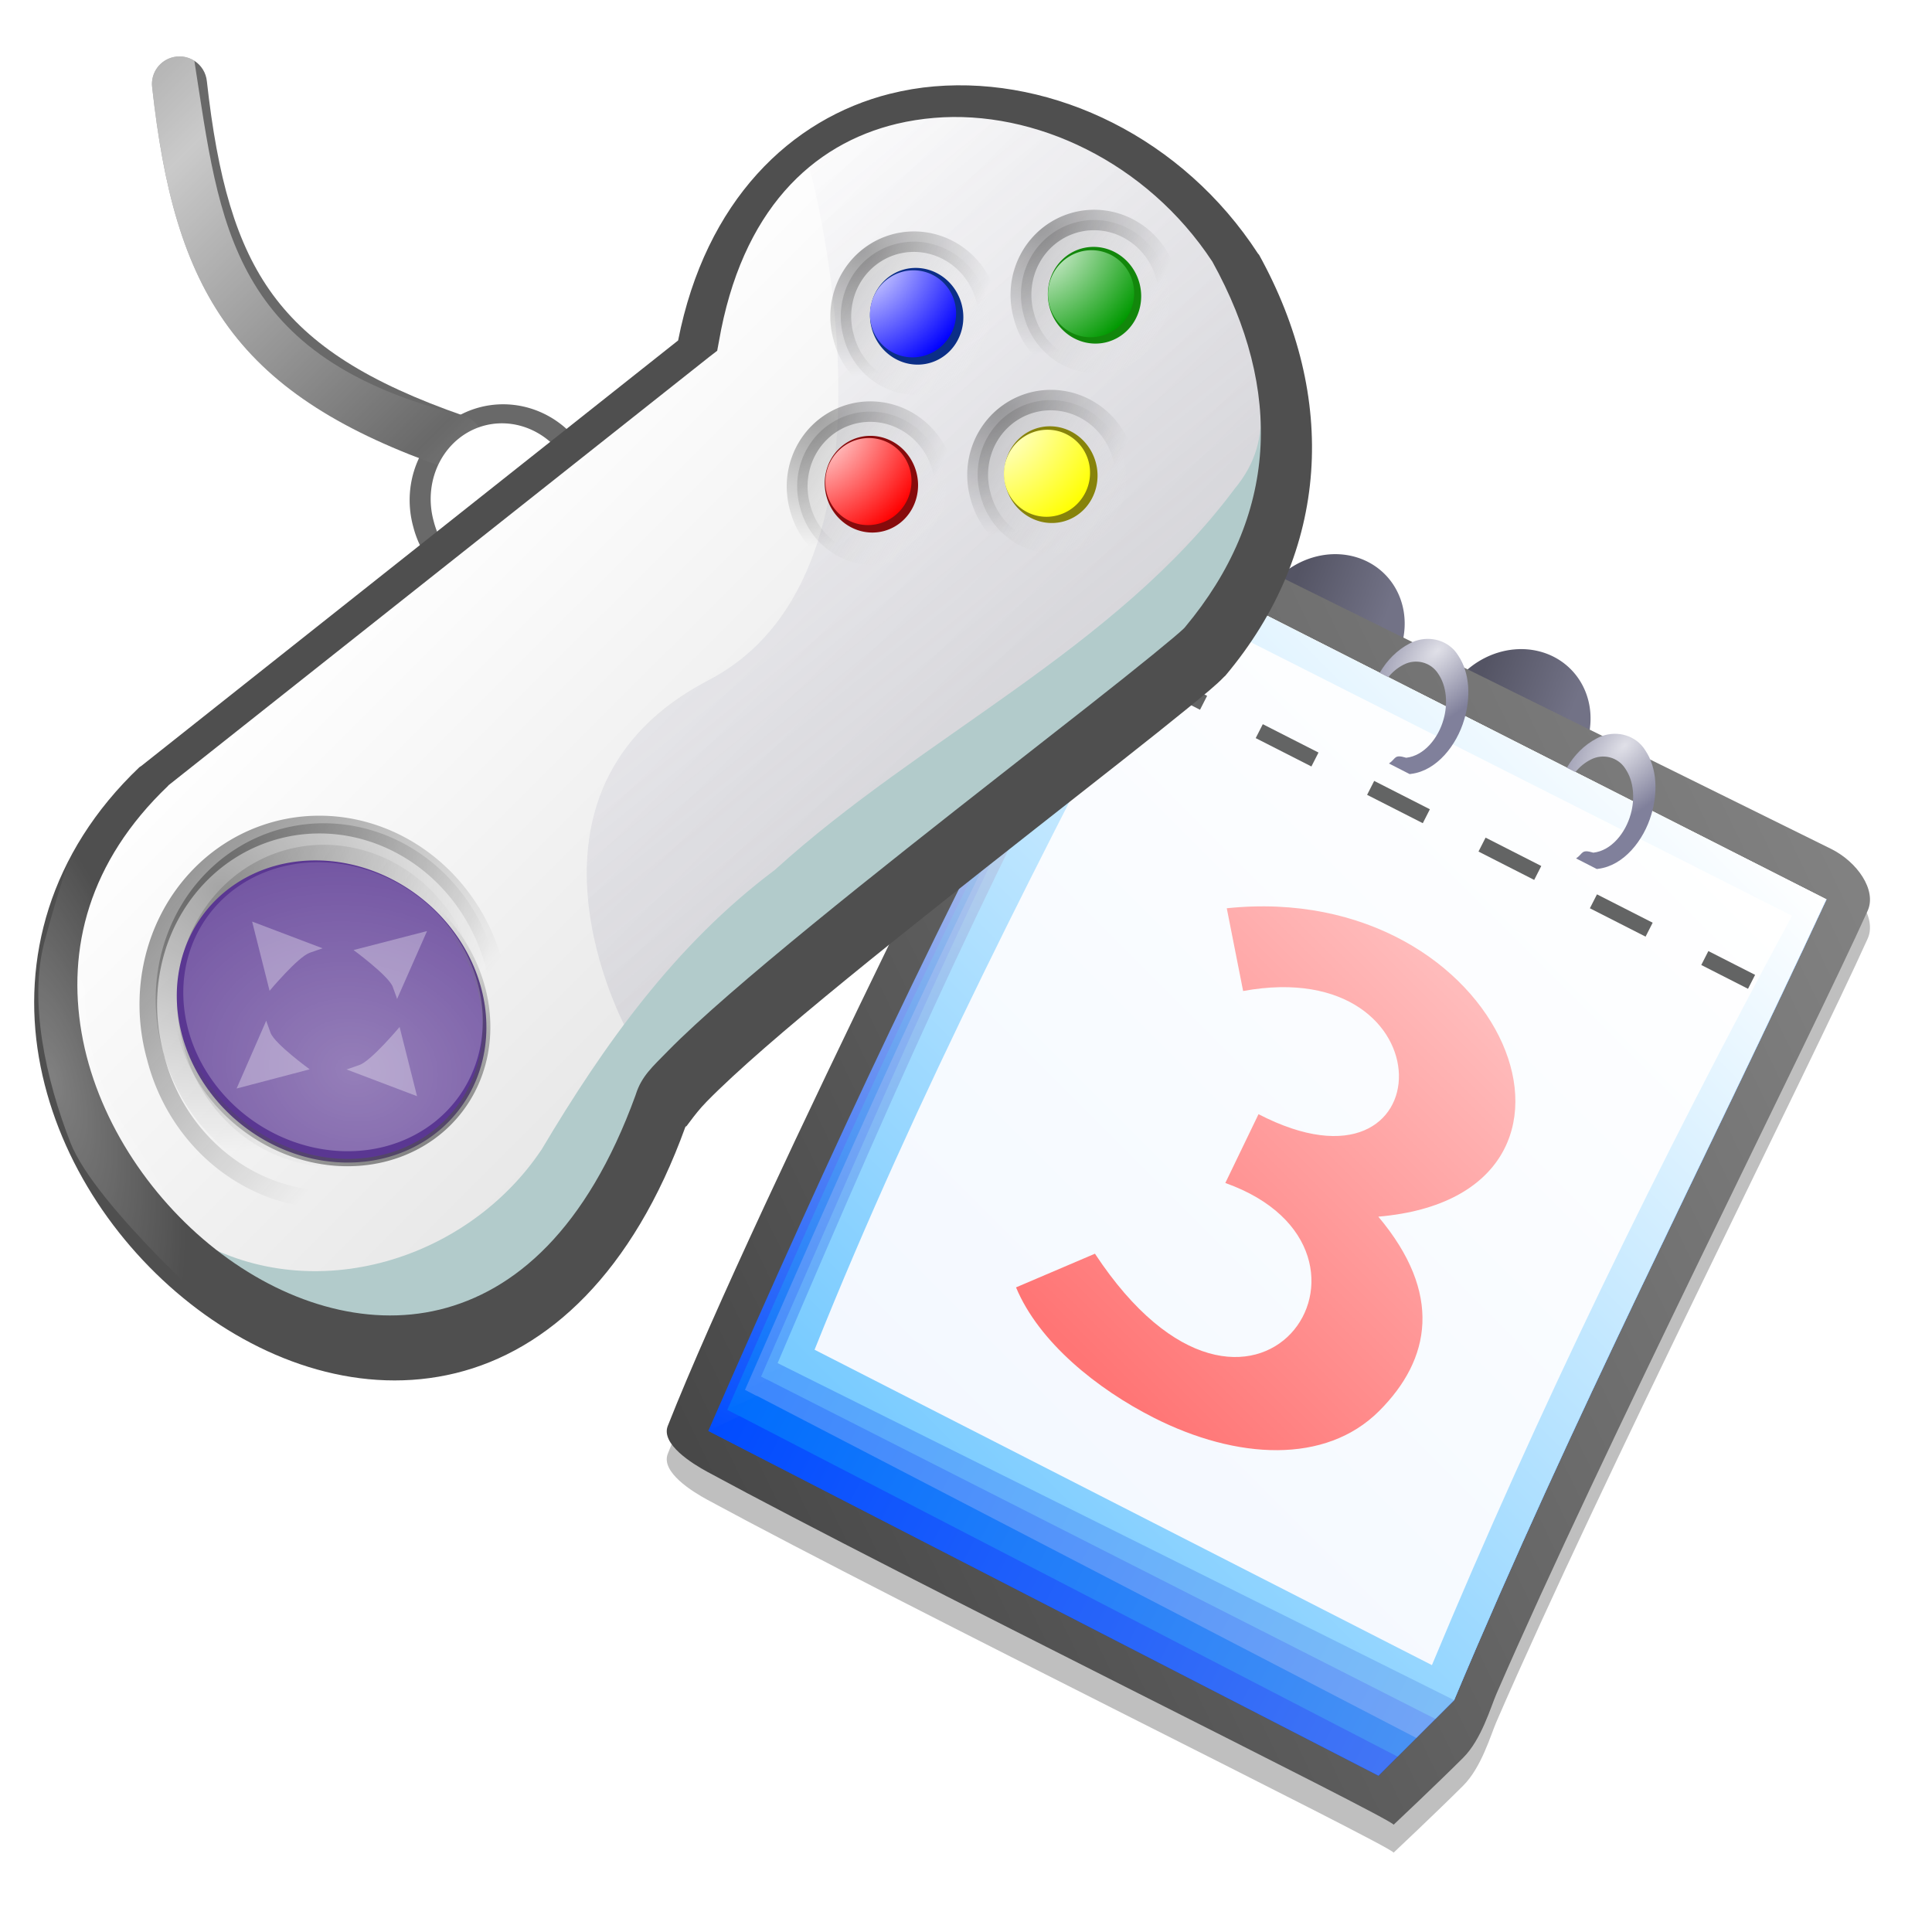
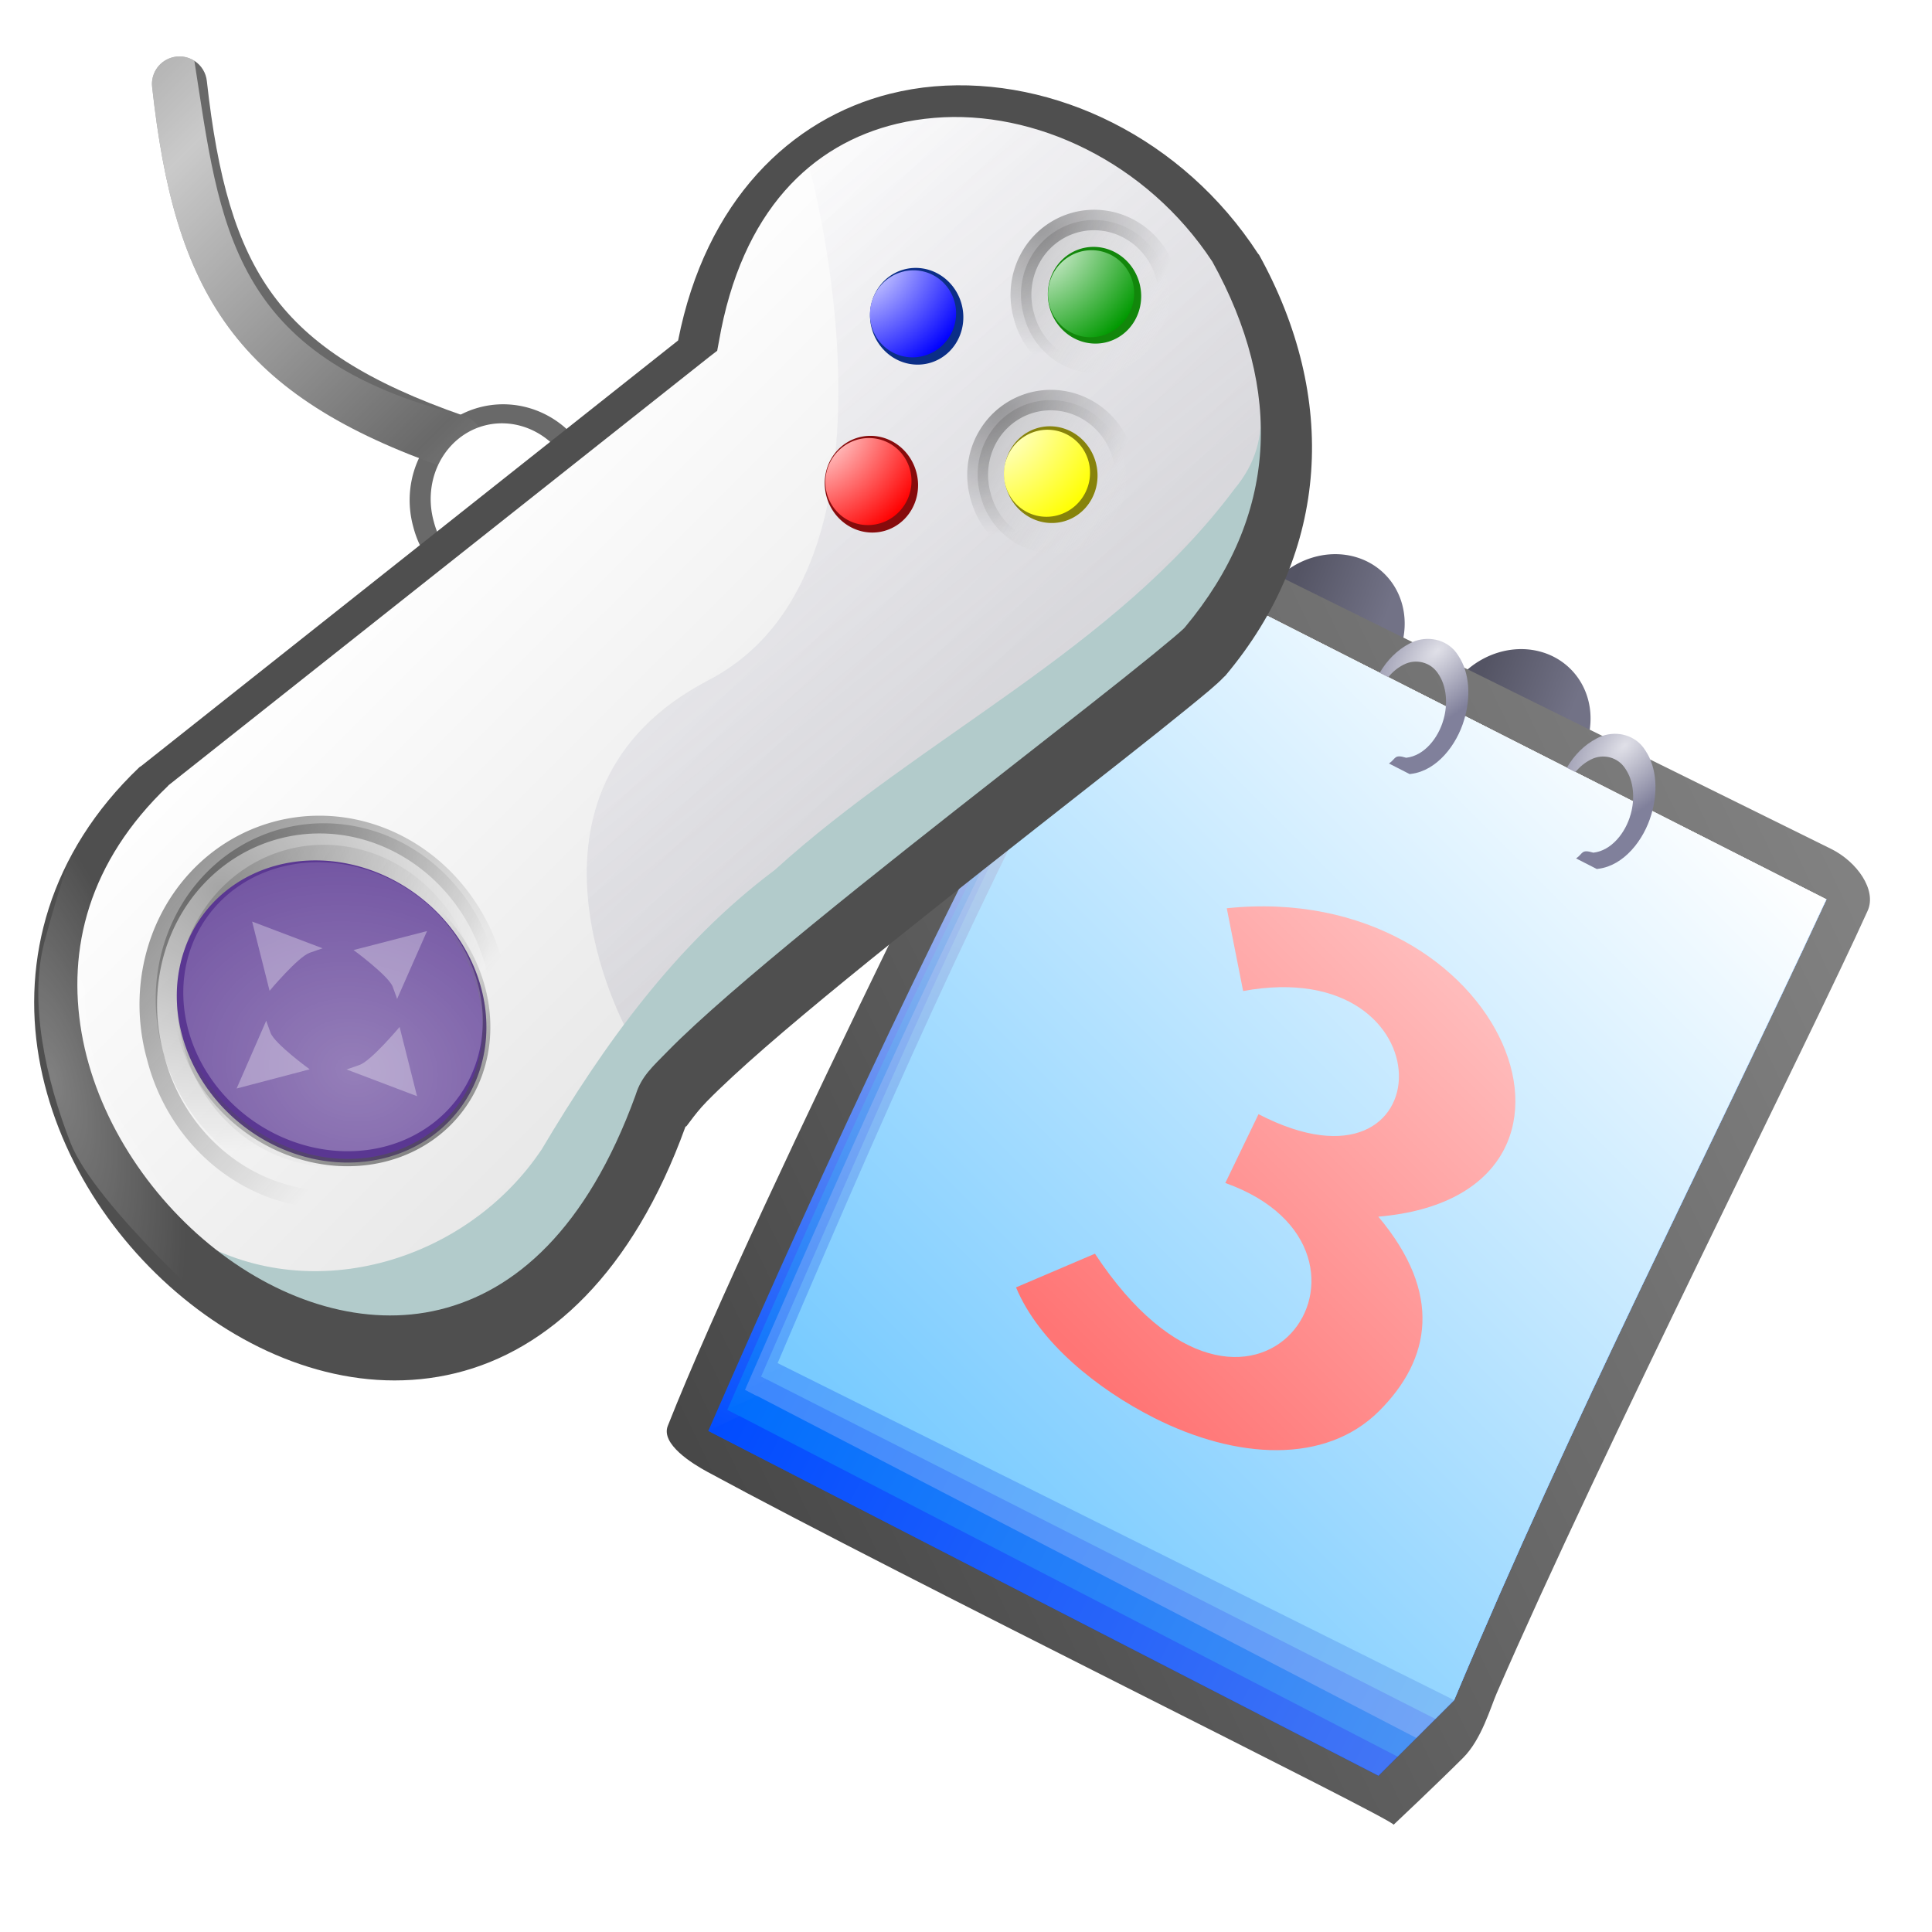
<svg xmlns="http://www.w3.org/2000/svg" xmlns:xlink="http://www.w3.org/1999/xlink" width="128" height="128" version="1.0">
  <defs>
    <linearGradient id="l">
      <stop offset="0" stop-color="#f3f8ff" />
      <stop offset="1" stop-color="#fff" />
    </linearGradient>
    <linearGradient id="t">
      <stop offset="0" stop-color="#545464" />
      <stop offset="1" stop-color="#727286" />
    </linearGradient>
    <linearGradient id="A">
      <stop offset="0" stop-color="#e0e0e8" />
      <stop offset="1" stop-color="#80809b" />
    </linearGradient>
    <linearGradient id="k">
      <stop offset="0" stop-color="#ff7575" />
      <stop offset="1" stop-color="#fbb" />
    </linearGradient>
    <linearGradient id="f">
      <stop offset="0" stop-color="#52a3fd" />
      <stop offset="1" stop-color="#7ebdf7" />
    </linearGradient>
    <linearGradient id="g">
      <stop offset="0" stop-color="#3c87fd" />
      <stop offset="1" stop-color="#71a4f6" />
    </linearGradient>
    <linearGradient id="h">
      <stop offset="0" stop-color="#016dfd" />
      <stop offset="1" stop-color="#4891f4" />
    </linearGradient>
    <linearGradient id="i">
      <stop offset="0" stop-color="#014cff" />
      <stop offset="1" stop-color="#4275f5" />
    </linearGradient>
    <linearGradient id="e">
      <stop offset="0" stop-color="#014cff" />
      <stop offset="1" stop-color="#e3e3e3" />
    </linearGradient>
    <linearGradient id="j">
      <stop offset="0" stop-color="#016dfd" />
      <stop offset="1" stop-color="#e5e4e4" />
    </linearGradient>
    <linearGradient id="d">
      <stop offset="0" stop-color="#3c87fd" />
      <stop offset="1" stop-color="#e4e3e4" />
    </linearGradient>
    <linearGradient id="c">
      <stop offset="0" stop-color="#52a3fd" />
      <stop offset="1" stop-color="#e5e4e4" />
    </linearGradient>
    <linearGradient id="b">
      <stop offset="0" stop-color="#79cbff" />
      <stop offset="1" stop-color="#fff" />
    </linearGradient>
    <linearGradient id="a">
      <stop offset="0" stop-color="#484848" />
      <stop offset="1" stop-color="#818181" />
    </linearGradient>
    <linearGradient xlink:href="#a" id="E" x1="42.77" x2="83.519" y1="122.556" y2="5.599" gradientTransform="translate(387.429 331.219)" gradientUnits="userSpaceOnUse" />
    <linearGradient xlink:href="#b" id="N" x1="43.77" x2="43.77" y1="109.304" y2="7.926" gradientUnits="userSpaceOnUse" />
    <linearGradient xlink:href="#c" id="I" x1="43.55" x2="15.475" y1="112.823" y2="37.29" gradientUnits="userSpaceOnUse" />
    <linearGradient xlink:href="#d" id="H" x1="43.081" x2="15.539" y1="114.936" y2="37.926" gradientUnits="userSpaceOnUse" />
    <linearGradient xlink:href="#e" id="F" x1="43.704" x2="15.397" y1="120.379" y2="41.06" gradientUnits="userSpaceOnUse" />
    <linearGradient xlink:href="#f" id="M" x1="43.55" x2="112.292" y1="112.823" y2="90.427" gradientUnits="userSpaceOnUse" />
    <linearGradient xlink:href="#g" id="L" x1="43.081" x2="112.292" y1="114.936" y2="93.017" gradientUnits="userSpaceOnUse" />
    <linearGradient xlink:href="#h" id="K" x1="43.548" x2="112.292" y1="117.424" y2="95.564" gradientUnits="userSpaceOnUse" />
    <linearGradient xlink:href="#i" id="J" x1="43.704" x2="112.292" y1="120.379" y2="97.827" gradientUnits="userSpaceOnUse" />
    <linearGradient xlink:href="#j" id="G" x1="43.548" x2="15.397" y1="117.424" y2="39.193" gradientUnits="userSpaceOnUse" />
    <linearGradient xlink:href="#k" id="P" x1="63.881" x2="63.881" y1="89.985" y2="39.511" gradientUnits="userSpaceOnUse" />
    <linearGradient xlink:href="#l" id="O" x1="45.742" x2="45.742" y1="106.851" y2="11.62" gradientUnits="userSpaceOnUse" />
    <linearGradient id="r">
      <stop offset="0" stop-color="#4f4f4f" />
      <stop offset="1" stop-color="#4f4f4f" stop-opacity="0" />
    </linearGradient>
    <linearGradient id="v">
      <stop offset="0" stop-color="#fff" />
      <stop offset="1" stop-color="#00f" />
    </linearGradient>
    <linearGradient id="m">
      <stop offset="0" stop-color="#fff" />
      <stop offset="1" stop-color="#e2e2e2" />
    </linearGradient>
    <linearGradient id="o">
      <stop offset="0" stop-color="#868686" />
      <stop offset="1" stop-color="#fff" stop-opacity="0" />
    </linearGradient>
    <linearGradient id="u">
      <stop offset="0" />
      <stop offset="1" stop-opacity="0" />
    </linearGradient>
    <linearGradient id="s">
      <stop offset="0" stop-color="#fff" stop-opacity=".647" />
      <stop offset="1" stop-color="#fff" stop-opacity="0" />
    </linearGradient>
    <linearGradient id="q">
      <stop offset="0" />
      <stop offset="1" stop-opacity="0" />
    </linearGradient>
    <linearGradient id="p">
      <stop offset="0" />
      <stop offset="1" stop-opacity="0" />
    </linearGradient>
    <linearGradient id="z">
      <stop offset="0" stop-color="#fff" />
      <stop offset="1" stop-color="#fff" stop-opacity="0" />
    </linearGradient>
    <linearGradient id="n">
      <stop offset="0" stop-color="#a8a8a8" stop-opacity=".303" />
      <stop offset="1" stop-color="#575288" stop-opacity="0" />
    </linearGradient>
    <linearGradient id="x">
      <stop offset="0" stop-color="#fff" />
      <stop offset="1" stop-color="#ff0" />
    </linearGradient>
    <linearGradient id="y">
      <stop offset="0" stop-color="#fff" />
      <stop offset="1" stop-color="red" />
    </linearGradient>
    <linearGradient id="w">
      <stop offset="0" stop-color="#fff" />
      <stop offset="1" stop-color="#090" />
    </linearGradient>
    <linearGradient xlink:href="#m" id="S" x1="61.744" x2="92.176" y1="40.64" y2="93.349" gradientUnits="userSpaceOnUse" />
    <linearGradient xlink:href="#n" id="T" x1="127.732" x2="87.754" y1="112.918" y2="23.567" gradientUnits="userSpaceOnUse" />
    <linearGradient xlink:href="#o" id="U" x1="90.206" x2="99.979" y1="37.205" y2="46.956" gradientTransform="translate(.248 -2.142)" gradientUnits="userSpaceOnUse" />
    <linearGradient xlink:href="#o" id="W" x1="90.206" x2="99.979" y1="37.205" y2="46.956" gradientTransform="translate(.248 -2.142)" gradientUnits="userSpaceOnUse" />
    <linearGradient xlink:href="#o" id="Z" x1="90.206" x2="99.979" y1="37.205" y2="46.956" gradientTransform="translate(.248 -2.142)" gradientUnits="userSpaceOnUse" />
    <linearGradient xlink:href="#o" id="ad" x1="90.206" x2="99.979" y1="37.205" y2="46.956" gradientTransform="translate(.248 -2.142)" gradientUnits="userSpaceOnUse" />
    <linearGradient xlink:href="#o" id="ag" x1="90.206" x2="99.979" y1="37.205" y2="46.956" gradientTransform="translate(.122 -1.018)" gradientUnits="userSpaceOnUse" />
    <linearGradient xlink:href="#p" id="ai" x1="88.939" x2="89.691" y1="33.671" y2="36.186" gradientTransform="translate(.104 -.874)" gradientUnits="userSpaceOnUse" />
    <linearGradient xlink:href="#q" id="aj" x1="89.454" x2="95.942" y1="36.08" y2="45.318" gradientTransform="translate(.104 -.874)" gradientUnits="userSpaceOnUse" />
    <linearGradient xlink:href="#r" id="ak" x1="39.917" x2="45.018" y1="115.466" y2="87.704" gradientTransform="translate(.985 -1.987)" gradientUnits="userSpaceOnUse" />
    <linearGradient xlink:href="#s" id="an" x1="35.059" x2="51.301" y1="14.036" y2="42.464" gradientUnits="userSpaceOnUse" spreadMethod="reflect" />
    <linearGradient xlink:href="#t" id="C" x1="25.984" x2="33.244" y1="21.211" y2="16.999" gradientUnits="userSpaceOnUse" />
    <radialGradient xlink:href="#u" id="V" cx="90.206" cy="37.404" r="6.691" fx="90.206" fy="37.404" gradientTransform="matrix(1.738 -.106 .097 1.595 -69.936 -15.068)" gradientUnits="userSpaceOnUse" />
    <radialGradient xlink:href="#u" id="X" cx="90.206" cy="37.404" r="6.691" fx="90.206" fy="37.404" gradientTransform="matrix(1.738 -.106 .097 1.595 -69.936 -15.068)" gradientUnits="userSpaceOnUse" />
    <radialGradient xlink:href="#v" id="Y" cx="90.035" cy="39.333" r="4.063" fx="90.035" fy="39.333" gradientTransform="matrix(2.375 1.644 -1.788 2.584 -54.746 -213.93)" gradientUnits="userSpaceOnUse" />
    <radialGradient xlink:href="#u" id="aa" cx="90.206" cy="37.404" r="6.691" fx="90.206" fy="37.404" gradientTransform="matrix(1.738 -.106 .097 1.595 -69.936 -15.068)" gradientUnits="userSpaceOnUse" />
    <radialGradient xlink:href="#w" id="ab" cx="90.035" cy="39.333" r="4.063" fx="90.035" fy="39.333" gradientTransform="matrix(2.375 1.644 -1.788 2.584 -54.746 -213.93)" gradientUnits="userSpaceOnUse" />
    <radialGradient xlink:href="#x" id="ac" cx="90.035" cy="39.333" r="4.063" fx="90.035" fy="39.333" gradientTransform="matrix(2.375 1.644 -1.788 2.584 -54.746 -213.93)" gradientUnits="userSpaceOnUse" />
    <radialGradient xlink:href="#u" id="ae" cx="90.206" cy="37.404" r="6.691" fx="90.206" fy="37.404" gradientTransform="matrix(1.738 -.106 .097 1.595 -69.936 -15.068)" gradientUnits="userSpaceOnUse" />
    <radialGradient xlink:href="#y" id="af" cx="90.035" cy="39.333" r="4.063" fx="90.035" fy="39.333" gradientTransform="matrix(2.375 1.644 -1.788 2.584 -54.746 -213.93)" gradientUnits="userSpaceOnUse" />
    <radialGradient xlink:href="#u" id="ah" cx="90.206" cy="37.404" r="6.691" fx="90.206" fy="37.404" gradientTransform="matrix(1.738 -.106 .097 1.595 -70.063 -13.944)" gradientUnits="userSpaceOnUse" />
    <radialGradient xlink:href="#s" id="al" cx="41.676" cy="84.284" r="12.171" fx="41.676" fy="84.284" gradientTransform="matrix(2.525 1.493 -1.097 2.616 18.222 -189.173)" gradientUnits="userSpaceOnUse" />
    <radialGradient xlink:href="#z" id="am" cx="3.666" cy="88.58" r="4.765" fx="3.666" fy="88.58" gradientTransform="matrix(2 0 0 5.739 -3.665 -419.76)" gradientUnits="userSpaceOnUse" />
    <radialGradient xlink:href="#A" id="R" cx="30.351" cy="21.367" r="5.129" fx="30.351" fy="21.367" gradientTransform="matrix(-.094 2.117 -1.139 -.051 444.97 288.984)" gradientUnits="userSpaceOnUse" />
    <filter id="B" color-interpolation-filters="sRGB">
      <feGaussianBlur stdDeviation="1.124" />
    </filter>
  </defs>
  <g transform="matrix(.488 .488 -.488 .488 56.991 -335.745)">
-     <path fill-rule="evenodd" d="M400.988 360.799v14.775s19.405 58.902 28.637 80.175c.75 1.728 4.252.896 5.808.434 20.718-6.154 70.185-23.004 70.537-22.628 0 0 .173-5.68.175-9.275 0-2.486-1.57-5.301-2.081-6.596-9.267-23.481-23.246-65.918-27.956-78.348-.77-2.033-4.036-2.616-6.69-1.717l-68.431 23.18z" filter="url(#B)" opacity=".5" />
    <path id="D" fill="url(#C)" fill-opacity="1" fill-rule="evenodd" stroke="none" d="M37.698 21.696a6.583 5.554 0 1 1-13.166 0 6.583 5.554 0 1 1 13.166 0z" transform="matrix(1.062 0 0 1.38 385.535 325.092)" />
    <use xlink:href="#D" width="128" height="128" transform="translate(9.532 -3.086)" />
    <use xlink:href="#D" width="128" height="128" transform="translate(19.063 -6.172)" />
    <use xlink:href="#D" width="128" height="128" transform="translate(28.595 -9.257)" />
    <path fill="url(#E)" fill-rule="evenodd" d="M399.093 358.903v14.775s19.405 58.902 28.637 80.175c.75 1.728 4.252.896 5.808.434 20.718-6.154 70.185-23.004 70.537-22.628 0 0 .173-5.68.175-9.275 0-2.486-1.57-5.301-2.081-6.596-9.267-23.481-23.246-65.918-27.956-78.348-.77-2.033-4.036-2.616-6.69-1.717l-68.431 23.18z" />
    <path fill="url(#F)" fill-rule="evenodd" d="M15.397 40.904c9.092 29.313 16.665 50.393 27.995 79.32l68.899-22.085V87.874c-11.28-27.6-19.389-53.087-29.084-79.631L15.708 30.328l-.311 10.576z" transform="translate(387.429 331.219)" />
    <path fill="url(#G)" fill-rule="evenodd" d="m83.219 8.25-67.5 22.062-.281 9.031c.003.01-.003.021 0 .031C24.503 68.587 31.944 88.635 43.25 117.5l69.031-22.469V87.875C101.001 60.275 92.913 34.794 83.219 8.25z" transform="translate(387.429 331.219)" />
    <path fill="url(#H)" fill-rule="evenodd" d="m83.219 8.25-67.5 22.062-.219 7.625c9.078 29.257 16.277 48.106 27.594 77l69.188-21.469V87.875C101.001 60.275 92.913 34.794 83.219 8.25z" transform="translate(387.429 331.219)" />
    <path fill="url(#I)" fill-rule="evenodd" d="m83.219 8.25-67.5 22.062-.188 6.469c9.064 29.197 16.446 47.295 27.75 76.156l69-21.75V87.875C101.001 60.275 92.913 34.794 83.219 8.25z" transform="translate(387.429 331.219)" />
    <path fill="url(#J)" fill-rule="evenodd" d="m43.392 120.224 68.899-22.085V87.874c-11.28-27.6-19.389-53.087-29.084-79.631L43.392 120.224z" transform="translate(387.429 331.219)" />
    <path fill="url(#K)" fill-rule="evenodd" d="m43.237 117.502 69.055-21.954v-7.674c-11.28-27.6-19.389-53.087-29.084-79.631L43.237 117.502z" transform="translate(387.429 331.219)" />
    <path fill="url(#L)" fill-rule="evenodd" d="m43.081 114.936 69.21-21.927v-5.135c-11.28-27.6-19.389-53.087-29.084-79.631L43.081 114.936z" transform="translate(387.429 331.219)" />
    <path fill="url(#M)" fill-rule="evenodd" d="m43.276 112.953 69.016-22.529v-2.55c-11.28-27.6-19.389-53.087-29.084-79.631L43.276 112.953z" transform="translate(387.429 331.219)" />
    <path fill="url(#N)" fill-rule="evenodd" d="M15.747 33.718c8.675 28.687 15.682 47.169 27.749 77.2l68.796-23.044c-11.28-27.6-19.389-53.087-29.084-79.631L15.708 30.328l.039 3.39z" transform="translate(387.429 331.219)" />
-     <path fill="url(#O)" fill-rule="evenodd" d="m45.096 107.502 63.317-20.498C98.333 62.536 89.645 37.373 81.993 11.692L18.676 32.493c8.006 25.403 16.04 50.792 26.42 75.008z" transform="translate(387.429 331.219)" />
    <path fill="url(#P)" fill-rule="evenodd" d="m54.54 89.593 3.07-7.642c26.959 5.526 21.604-21.988 4.05-13.651l-2.417-6.924c19.242-6.111 2.146-24.028-9.406-7.316l-6.728-4.507c17.007-20.967 46.944-8.004 31.222 10.647 9.589.831 13.248 6.089 13.248 13.132 0 7.281-6.384 12.984-14.812 15.749-5.813 1.907-12.942 2.689-18.227.513z" transform="translate(387.429 331.219)" />
-     <path fill="none" stroke="#636464" stroke-dasharray="6 6" stroke-dashoffset="10.8" stroke-width="1.5" d="m408.168 370.627 62.988-20.484" />
    <use xlink:href="#Q" width="128" height="128" transform="translate(9.573 -3.129)" />
    <use xlink:href="#Q" width="128" height="128" transform="translate(19.146 -6.259)" />
    <use xlink:href="#Q" width="128" height="128" transform="translate(28.719 -9.388)" />
    <path id="Q" fill="url(#R)" fill-opacity="1" fill-rule="evenodd" stroke="none" d="M418.835 350.941c-1.553-.038-2.971 1.024-3.438 2.594-.398 1.27-.39 2.665-.031 4l.875-.281c-.065-.641-.007-1.274.188-1.875.387-1.264 1.667-2.038 2.969-1.75 1.453.276 2.726 1.408 3.469 2.75.9 1.591 1.156 3.76.062 5.125-1.096.589-.619.735-.781 1.562l2.125-.688c.034-.04.062-.083.094-.125 1.507-1.938 1.147-5.022-.094-7.281-1.023-1.905-2.746-3.546-4.75-3.938-.224-.051-.466-.088-.688-.094z" />
  </g>
  <g fill-rule="evenodd" transform="matrix(.733 -.196 .196 .733 -16.577 7.119)">
    <path fill="#696969" d="M36.616 5.313c-1.135.075-2.061.936-2.219 2.062C33.077 16.09 32.99 23.087 35.429 29.344c2.439 6.257 7.35 11.478 15.219 16.812 1.105.742 2.602.448 3.344-.656.742-1.105.448-2.602-.656-3.344-7.437-5.042-11.454-9.476-13.438-14.562-1.983-5.087-2.018-11.133-.75-19.5.118-.723-.101-1.46-.594-2.002-.493-.542-1.207-.829-1.937-.779z" />
    <path fill="#fff" stroke="#696969" stroke-dashoffset="10" stroke-linecap="round" stroke-linejoin="round" stroke-width="2.272" d="M57.983 50.572a9.016 10.607 0 1 1-18.031 0 9.016 10.607 0 1 1 18.031 0z" overflow="visible" style="marker:none" transform="matrix(.814 0 0 .725 14.912 13.688)" />
    <path fill="url(#S)" d="m19.043 65.511 55.534-24.042c11.769-25.543 40.433-16.654 47.407 4.741 3.275 13.16-.46 24.78-11.513 32.508-4.402 2.709-53.503 22.011-56.212 26.413-29.822 42.859-71.424-19.876-35.217-39.619z" />
    <path fill="url(#T)" d="M53.17 97.6s-5.684-23.115 14.778-27.662C88.411 65.391 88.032 28.635 88.032 28.635s8.715-5.305 15.157-1.516c6.442 3.789 14.778 9.094 17.052 15.536 2.274 6.442 2.526 15.408 1.516 20.462-1.516 7.579-54.566 23.115-68.586 34.483z" />
    <path fill="url(#U)" stroke="url(#V)" stroke-dashoffset="10" stroke-linecap="round" stroke-linejoin="round" stroke-width="1.748" d="M99.639 41.921a6.191 6.485 0 1 1-12.381 0 6.191 6.485 0 1 1 12.381 0z" enable-background="accumulate" opacity=".34" overflow="visible" style="marker:none" transform="matrix(1.043 0 0 1.021 4.049 17.72)" />
    <path fill="#b2cbcb" d="M121.304 50.969c-.425 6.43.296 11.183-4.688 14.719-13.731 10.833-31.883 13.781-47.344 21.75-10.052 4.031-18.32 10.847-25.969 18.312-8.723 7.668-22.719 8.208-31.188-.125 2.773 4.563 2.747 13.201 9.648 12.749 6.106.765 12.485 4.181 18.084-.041 5.438-1.739 10.517-3.913 12.824-9.559 4.546-6.572 13.829-7.432 20.466-11.482 14.743-7.04 30.48-12.305 43.282-22.77 6.285-3.007 4.691-11.58 7.327-17.175 1.101-1.748.244-6.591-2.443-6.377z" />
    <path fill="#4f4f4f" d="M96.491 24.563c-8.947-.131-17.969 4.86-23.438 16.031l-54.875 23.781-.094.031-.094.031C8.381 69.678 3.741 78.063 2.96 86.656c-.78 8.593 2.121 17.395 7.219 24.188 5.098 6.793 12.487 11.664 20.812 11.844 8.326.18 17.214-4.494 24.938-15.594l.062-.031.031-.062c-.224.364.755-.658 2.281-1.562s3.658-2.028 6.156-3.25c4.996-2.443 11.493-5.336 18.062-8.187 6.57-2.852 13.195-5.674 18.469-7.938 2.637-1.132 4.928-2.132 6.719-2.938 1.791-.805 2.994-1.34 3.812-1.844l.062-.031.062-.031c11.681-8.167 15.779-20.946 12.344-34.75l-.031-.062-.031-.062c-3.724-11.422-13.184-19.552-23.531-21.406-1.293-.232-2.597-.356-3.906-.375zm-.094 2.688c1.086.029 2.198.15 3.281.344 8.631 1.546 16.937 8.504 20.219 18.406 3.105 12.477-.213 22.933-10.562 30.219-.032.022-.062.04-.094.062-.333.196-1.555.769-3.25 1.531-1.747.786-4.028 1.779-6.656 2.906-5.256 2.255-11.874 5.044-18.469 7.906s-13.14 5.783-18.25 8.281c-2.555 1.249-4.774 2.402-6.469 3.406-1.654.98-2.766 1.521-3.656 2.906-.022.034-.041.058-.062.094-7.166 10.251-14.635 13.801-21.344 13.656-6.73-.146-13.058-4.154-17.562-10.156-4.504-6.002-7.077-13.898-6.406-21.281.669-7.371 4.411-14.244 12.875-18.875.014-.007.018-.024.031-.031L75.366 42.657l.75-.312.344-.719c4.878-10.586 12.334-14.581 19.938-14.375z" />
-     <path fill="url(#W)" stroke="url(#X)" stroke-dashoffset="10" stroke-linecap="round" stroke-linejoin="round" stroke-width="1.748" d="M99.639 41.921a6.191 6.485 0 1 1-12.381 0 6.191 6.485 0 1 1 12.381 0z" enable-background="accumulate" opacity=".34" overflow="visible" style="marker:none" transform="matrix(1.043 0 0 1.021 -3.924 1.27)" />
    <path fill="#0b2e87" d="M97.862 41.481a4.063 4.233 0 1 1-8.127 0 4.063 4.233 0 1 1 8.127 0z" enable-background="accumulate" overflow="visible" style="marker:none" transform="translate(-.077 2.454)" />
    <path fill="url(#Y)" d="M97.862 41.481a4.063 4.233 0 1 1-8.127 0 4.063 4.233 0 1 1 8.127 0z" enable-background="accumulate" overflow="visible" style="marker:none" transform="matrix(.909 .177 -.183 .878 15.796 -9.376)" />
    <path fill="url(#Z)" stroke="url(#aa)" stroke-dashoffset="10" stroke-linecap="round" stroke-linejoin="round" stroke-width="1.748" d="M99.639 41.921a6.191 6.485 0 1 1-12.381 0 6.191 6.485 0 1 1 12.381 0z" enable-background="accumulate" opacity=".34" overflow="visible" style="marker:none" transform="matrix(1.043 0 0 1.021 11.765 3.506)" />
    <path fill="#12870b" d="M97.862 41.481a4.063 4.233 0 1 1-8.127 0 4.063 4.233 0 1 1 8.127 0z" enable-background="accumulate" overflow="visible" style="marker:none" transform="translate(15.399 4.691)" />
    <path fill="url(#ab)" d="M97.862 41.481a4.063 4.233 0 1 1-8.127 0 4.063 4.233 0 1 1 8.127 0z" enable-background="accumulate" overflow="visible" style="marker:none" transform="matrix(.909 .177 -.183 .878 31.271 -7.055)" />
    <path fill="#87830b" d="M97.862 41.481a4.063 4.233 0 1 1-8.127 0 4.063 4.233 0 1 1 8.127 0z" enable-background="accumulate" overflow="visible" style="marker:none" transform="translate(7.671 18.841)" />
    <path fill="url(#ac)" d="M97.862 41.481a4.063 4.233 0 1 1-8.127 0 4.063 4.233 0 1 1 8.127 0z" enable-background="accumulate" overflow="visible" style="marker:none" transform="matrix(.909 .177 -.183 .878 23.501 7.095)" />
-     <path fill="url(#ad)" stroke="url(#ae)" stroke-dashoffset="10" stroke-linecap="round" stroke-linejoin="round" stroke-width="1.748" d="M99.639 41.921a6.191 6.485 0 1 1-12.381 0 6.191 6.485 0 1 1 12.381 0z" enable-background="accumulate" opacity=".34" overflow="visible" style="marker:none" transform="matrix(1.043 0 0 1.021 -11.436 14.621)" />
    <path fill="#870b0c" d="M97.862 41.481a4.063 4.233 0 1 1-8.127 0 4.063 4.233 0 1 1 8.127 0z" enable-background="accumulate" overflow="visible" style="marker:none" transform="translate(-7.684 15.598)" />
    <path fill="url(#af)" d="M97.862 41.481a4.063 4.233 0 1 1-8.127 0 4.063 4.233 0 1 1 8.127 0z" enable-background="accumulate" overflow="visible" style="marker:none" transform="matrix(.909 .177 -.183 .878 8.252 3.768)" />
    <g transform="matrix(1.043 0 0 .981 -1.812 3.463)">
      <g stroke-dashoffset="10" stroke-linecap="round" stroke-linejoin="round" transform="matrix(.911 0 0 1 52.213 -14)">
        <path fill="url(#ag)" stroke="url(#ah)" stroke-width="1.748" d="M99.639 41.921a6.191 6.485 0 1 1-12.381 0 6.191 6.485 0 1 1 12.381 0z" enable-background="accumulate" opacity=".34" overflow="visible" style="marker:none" transform="matrix(2.237 0 0 2.192 -234.373 9.145)" />
        <path fill="url(#ai)" stroke="url(#aj)" stroke-width=".62" d="M99.639 41.921a6.191 6.485 0 1 1-12.381 0 6.191 6.485 0 1 1 12.381 0z" enable-background="accumulate" opacity=".434" overflow="visible" style="marker:none" transform="matrix(2.605 0 0 2.552 -269.239 -5.494)" />
      </g>
      <path fill="#5a3792" stroke="url(#ak)" stroke-width=".639" d="M44.698 87.704a11.852 13.884 0 1 1-23.704 0 11.852 13.884 0 1 1 23.704 0z" enable-background="accumulate" overflow="visible" style="marker:none" transform="matrix(.977 -.349 .359 .95 -34.335 15.728)" />
      <path fill="url(#al)" d="M44.698 87.704a11.852 13.884 0 1 1-23.704 0 11.852 13.884 0 1 1 23.704 0z" enable-background="accumulate" opacity=".553" overflow="visible" style="marker:none" transform="matrix(.946 -.334 .348 .908 -32.133 18.543)" />
      <path fill="#fff" d="m24.759 78.024-.086 6.355c-0.0 0 3.024-2.261 4.065-2.347 1.041-.087 1.145-.086 1.145-.086L24.759 78.024zm7.586 4.781c0-0 2.282 3.024 2.376 4.065.095 1.041.086 1.145.086 1.145l3.893-5.153-6.355-.057zm-8.588 4.065-3.865 5.153 6.327.029c-0-0-2.282-2.996-2.376-4.036-.095-1.041-.086-1.145-.086-1.145zm10.649 3.607c0-0-3.024 2.261-4.065 2.347-1.041.087-1.145.086-1.145.086l5.124 3.922.086-6.355z" opacity=".321" />
    </g>
    <path fill="url(#am)" d="M11.617 75.098s-6.598 8.577-2.969 19.463c3.629 10.886 4.288 18.803 4.288 18.803s-8.577-12.865-9.237-18.803c-.66-5.938-.33-12.865 2.309-17.483 2.639-4.618 5.608-8.907 5.608-8.907v6.927z" opacity=".277" />
    <path fill="url(#an)" d="M36.616 5.313c-1.135.075-2.061.936-2.219 2.062C33.077 16.09 32.99 23.087 35.429 29.344c2.439 6.257 7.35 11.478 15.219 16.812 1.105.742 2.602.448 3.344-.656.742-1.105.448-2.602-.656-3.344C34.813 31.946 37.018 20.516 38.554 6.092c-.493-.542-1.207-.829-1.937-.779z" />
  </g>
</svg>